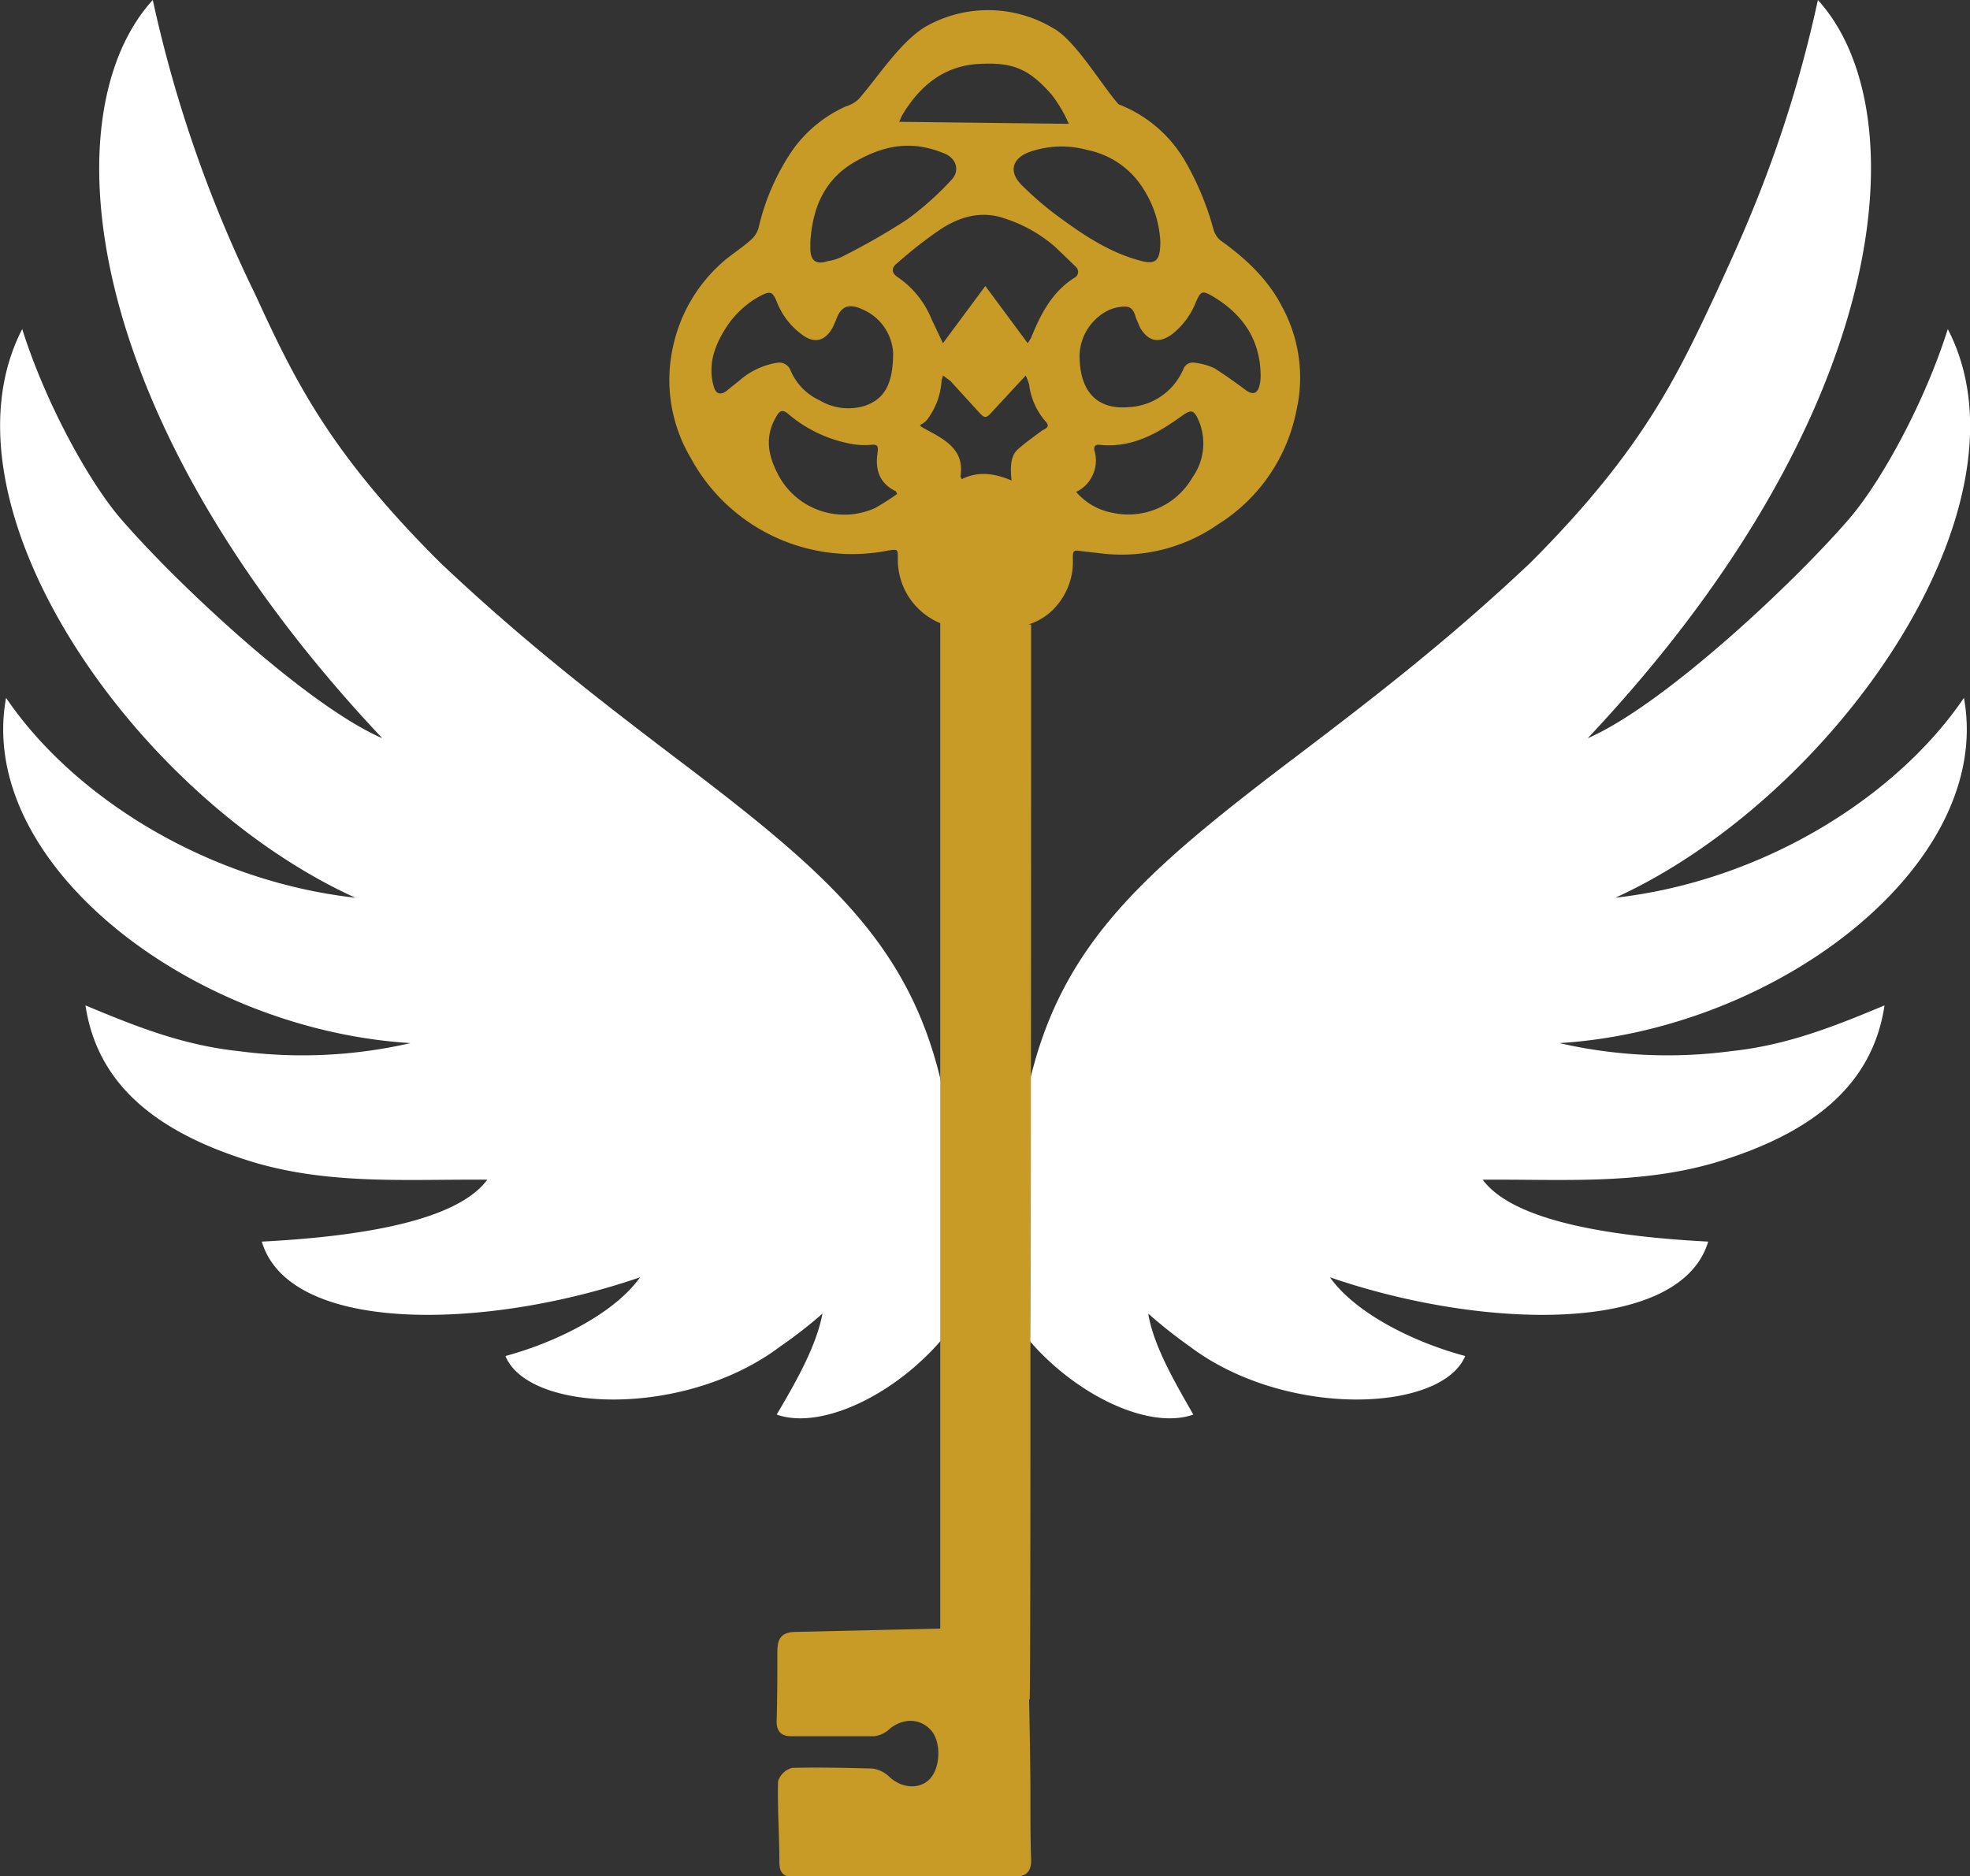
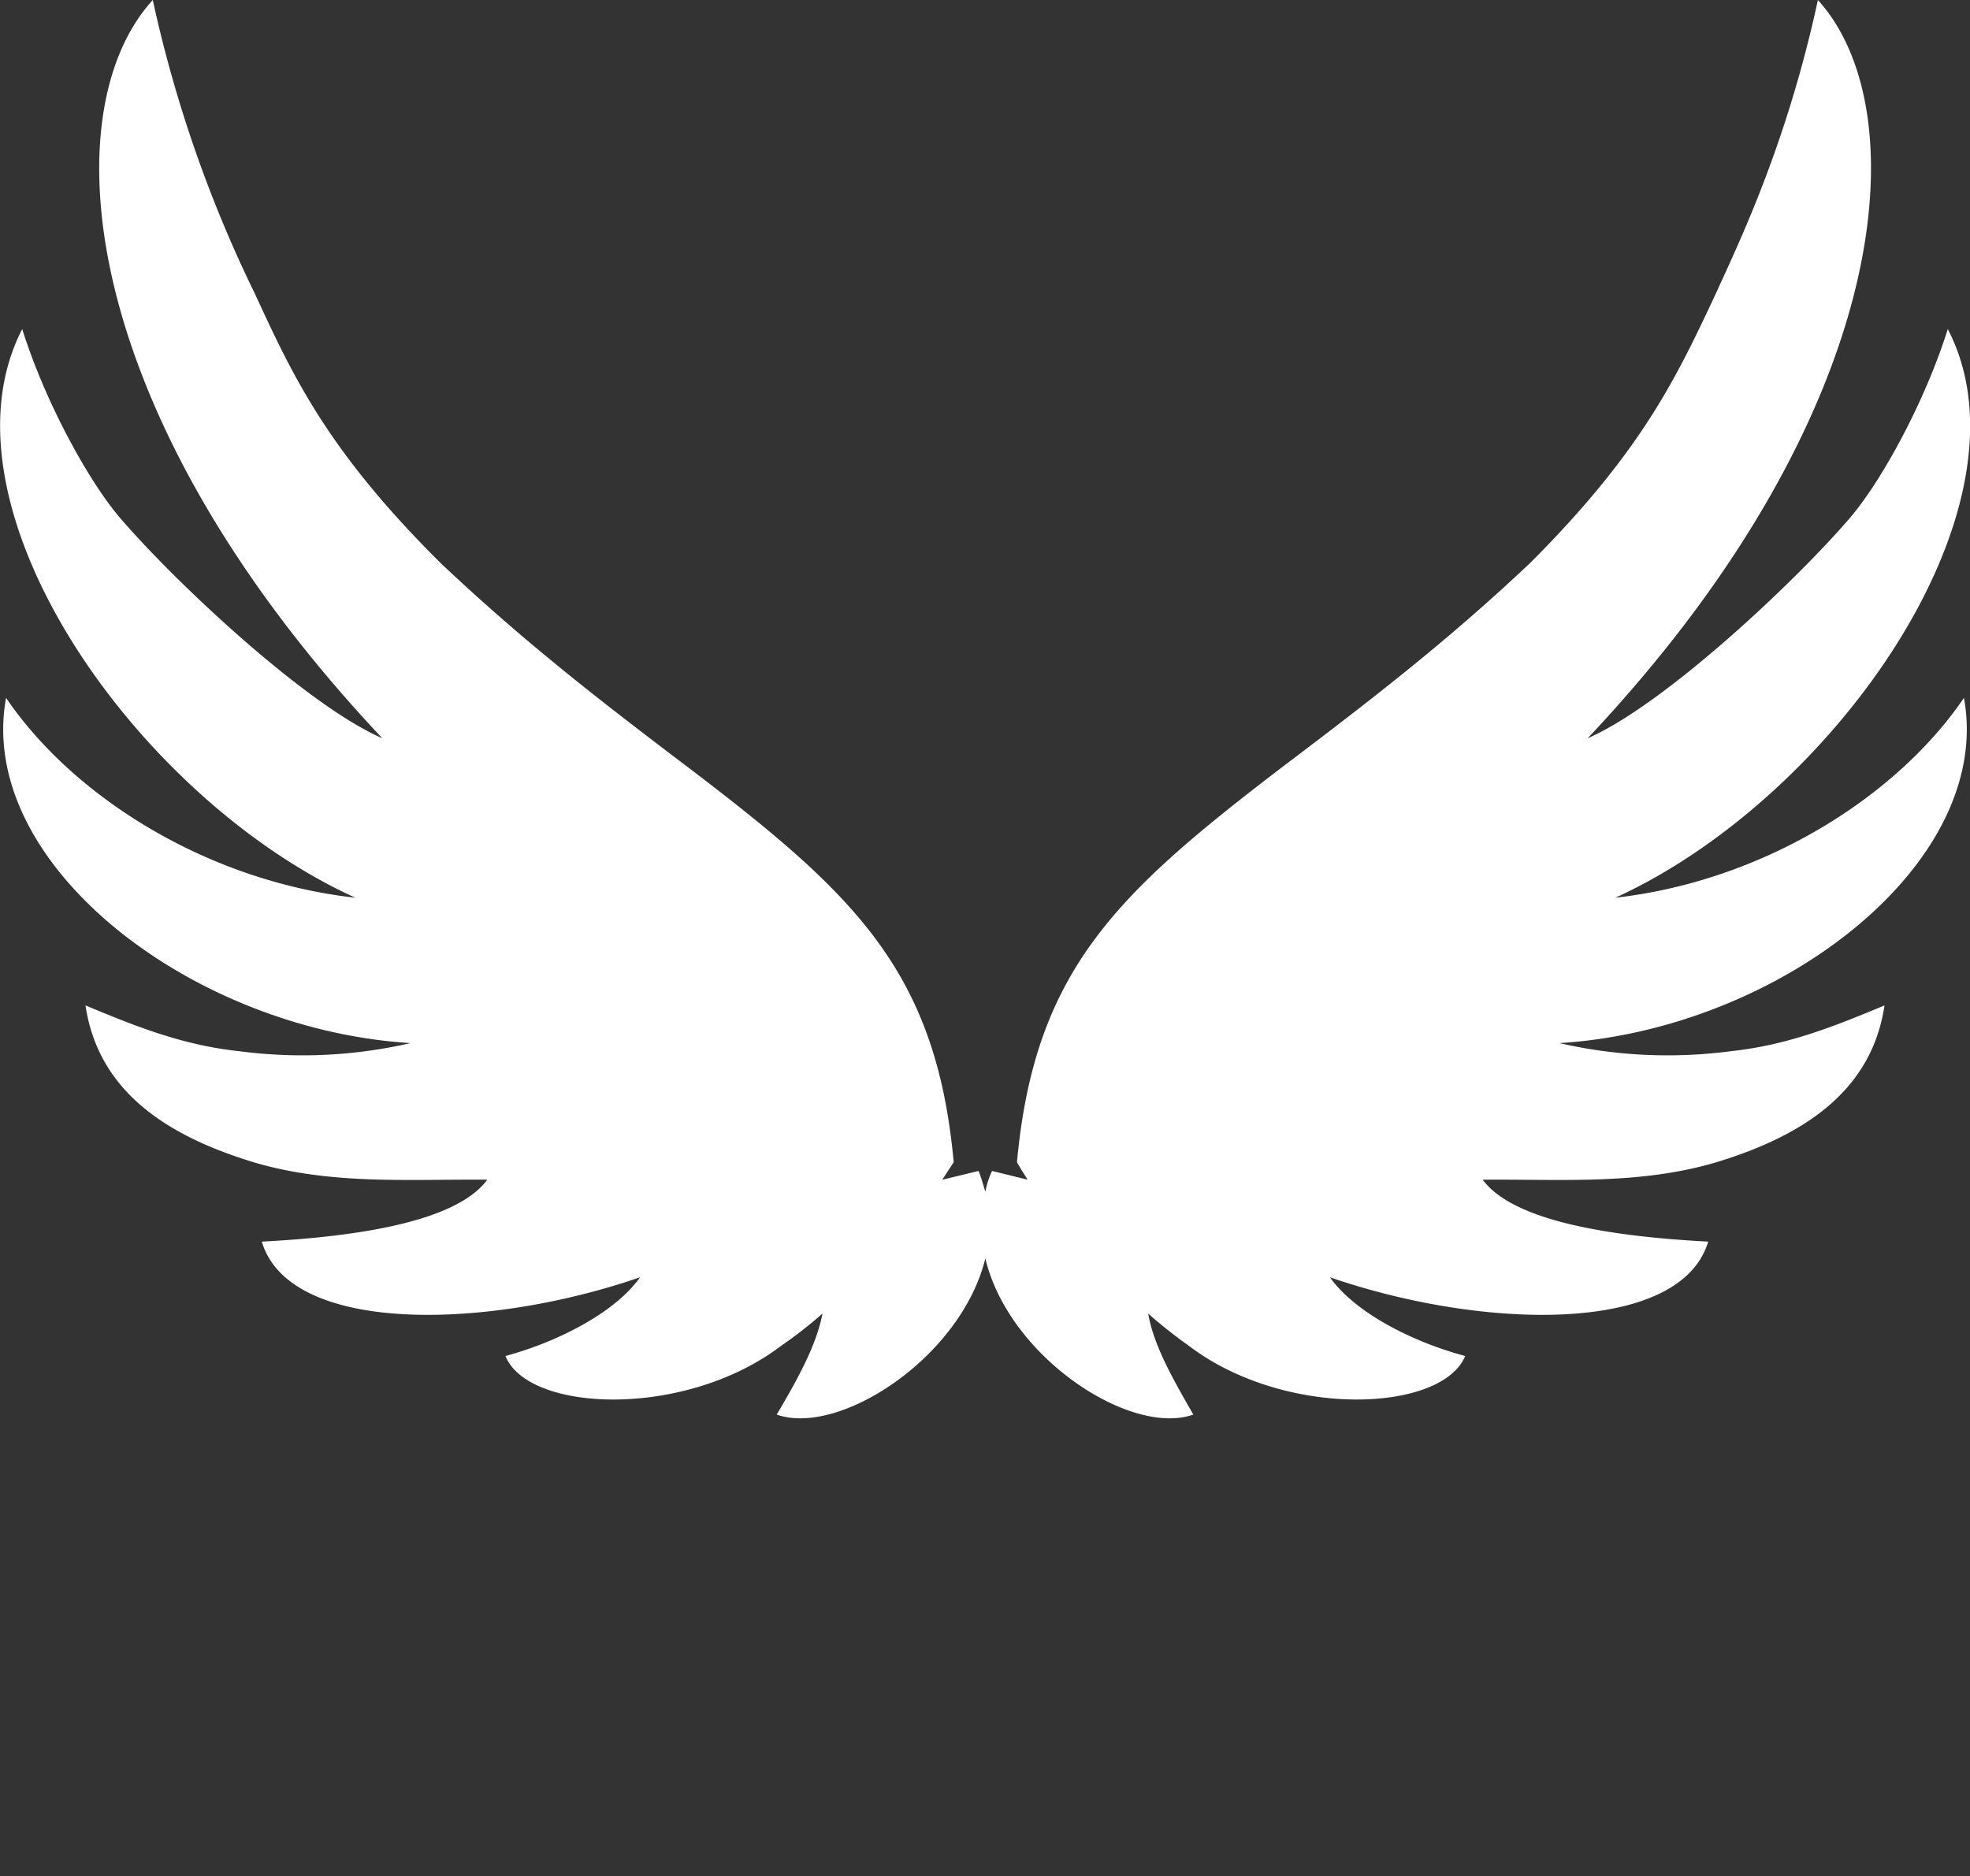
<svg xmlns="http://www.w3.org/2000/svg" id="Ebene_1" data-name="Ebene 1" viewBox="0 0 292.7 278.8">
  <rect x="0" y="0" width="292.7" height="278.8" fill="#333333" stroke="none" />
  <defs>
    <style>
      .cls-1 {
        fill: #fff;
      }

      .cls-2 {
        fill: #c79b25;
      }
    </style>
  </defs>
  <g>
    <g>
-       <path class="cls-1" d="M145.1,173.9s-.3-4.9-.3-3.4a20.5,20.5,0,0,1,0,3.5Z" />
+       <path class="cls-1" d="M145.1,173.9a20.5,20.5,0,0,1,0,3.5Z" />
      <path class="cls-1" d="M291.8,103.7c-9.9,14.6-29.7,27.2-51.8,29.7,32.5-14.8,63-58.3,49.4-84.5C286,59.7,279.7,71.2,275,76.8c-8.2,9.6-27.8,28-39.1,32.9C281.5,61.3,285,16.4,270.1,0c-4.6,21.3-11.6,35.8-15.2,43.7-5.8,12.4-10.9,23.1-26.7,39.1l-.9.9c-12.7,12-24.4,20.9-37.2,30.6-24.3,18.6-36.4,30-39,58.4,0,0,.6,1.1,1.6,2.6l-5.3-1.3a12.4,12.4,0,0,0-1,3.1c-.3-1-.6-2.1-1-3.1l-5.4,1.3,1.7-2.6c-2.6-28.4-14.7-39.8-39.1-58.4-12.8-9.7-24.4-18.6-37.1-30.6l-.9-.9c-15.9-16-21-26.7-26.7-39.1A192.8,192.8,0,0,1,22.7,0C7.7,16.4,11.2,61.3,56.8,109.7c-11.3-4.9-30.9-23.3-39.1-32.9C13,71.2,6.7,59.7,3.3,48.9c-13.5,26.2,16.9,69.7,49.5,84.5-22.2-2.5-42-15.1-51.9-29.7C-3.6,128.3,28.4,153,61,155a71.8,71.8,0,0,1-25.5,1.2c-8.5-.9-15.6-3.8-22.8-6.8,1.8,12,10.9,19.1,25.3,23.4,11.4,3.3,22.9,2.4,34.4,2.5-4.7,6.4-20,8.5-33.5,9.2,4.1,13.8,33.3,13.2,56.2,5.3-3.6,5.1-11.9,9.5-20,11.7,3.4,8.4,26.6,9.3,40.8-1.4a67.8,67.8,0,0,0,6.3-4.9c-.9,4.8-3.9,10.1-6.8,15,9.3,3.3,27.4-8.5,31-23.2,3.5,14.7,21.6,26.5,30.9,23.2-2.8-4.9-5.9-10.2-6.7-15a74.5,74.5,0,0,0,6.2,4.9c14.2,10.7,37.4,9.8,40.9,1.4-8.2-2.2-16.5-6.6-20.1-11.7,22.9,7.9,52.1,8.5,56.2-5.3-13.4-.7-28.8-2.8-33.5-9.2,11.5-.1,23,.8,34.4-2.5,14.4-4.3,23.5-11.4,25.3-23.4-7.2,3-14.3,5.9-22.8,6.8a71.8,71.8,0,0,1-25.5-1.2C264.3,153,296.3,128.3,291.8,103.7Z" />
-       <path class="cls-1" d="M147.6,170.5c0-1.5-.4,3.4-.4,3.4h.3C147.5,172.8,147.5,171.7,147.6,170.5Z" />
    </g>
-     <path class="cls-2" d="M190.5,45.6c-2.1-4.1-5.4-7.2-9.2-9.9a3.4,3.4,0,0,1-1-1.6A42.4,42.4,0,0,0,176,23.8a19.6,19.6,0,0,0-9.8-8.3c-2.5-2.8-6.4-9.5-9.7-11.3A18.8,18.8,0,0,0,138,3.7c-3.9,2-7.5,7.7-10.4,11a4.5,4.5,0,0,1-1.9,1.1h0a19.5,19.5,0,0,0-7.8,6.3,33.8,33.8,0,0,0-5.2,11.8,3.8,3.8,0,0,1-1.2,1.8c-1.1,1-2.5,1.9-3.6,2.8a23.2,23.2,0,0,0-7.9,13A22.7,22.7,0,0,0,102.6,68,27.3,27.3,0,0,0,132,81.8c1.4-.2,1.4-.2,1.4,1.2a10.2,10.2,0,0,0,6.3,9.6V242l-21.7.5c-1.9.1-2.5,1-2.5,2.9s0,6.7-.1,10.1c-.1,1.7.6,2.5,2.2,2.5h12.3a4.2,4.2,0,0,0,2.4-1.2c2.1-1.6,4.6-1.4,6.1.4s1.3,5.6-.3,7.2-4.3,1.3-6.1-.5a4.4,4.4,0,0,0-2.4-1.1c-3.9-.1-7.9-.2-11.9-.1a3,3,0,0,0-2.1,2c-.1,4,.2,8,.2,12,0,1.7.7,2.2,2.1,2.2,12-.1,20.6-.1,32.5,0,1.7,0,2.9-.4,2.8-2.7s-.1-6.5-.1-9.7-.1-9.4-.2-14h.1c.1-8.6.1-32,.1-54.1h0c.1-1.7.1-104.5.1-105.6h-.4a9.1,9.1,0,0,0,4.6-3.3,10,10,0,0,0,2-6.5c0-1.2.1-1.3,1.3-1.1l3.5.4A25.1,25.1,0,0,0,181,77.9a25.8,25.8,0,0,0,11.6-16.8A22,22,0,0,0,190.5,45.6ZM161.6,22.3a12.7,12.7,0,0,1,8.3,5.8,15.9,15.9,0,0,1,2.5,7.8c0,2.9-.7,3.5-3.1,2.8-4.8-1.3-8.8-4.1-12.7-7a50.2,50.2,0,0,1-4.9-4.3c-1.9-2-1.2-3.9,1.2-4.8A14.4,14.4,0,0,1,161.6,22.3ZM134,17.2c2.6-4.4,6.2-7.4,11.4-7.7s7.5.8,10.8,4.5a19.9,19.9,0,0,1,2.6,4.4l-25.2-.3ZM120.4,36c.3-5.1,2.1-9.4,6.7-12s8.6-3.1,13.2-1.2c1.8.7,2.4,2.6,1,4a44.9,44.9,0,0,1-6.5,5.8,99.7,99.7,0,0,1-9.6,5.5,7.1,7.1,0,0,1-2.2.7c-1.8.6-2.6-.1-2.6-1.9ZM107.8,58.2c-.8.5-1.4.3-1.7-.6-1-3.2,0-6.1,1.7-8.8a13.9,13.9,0,0,1,5.3-4.9c1.4-.7,1.7-.5,2.3.9a10.9,10.9,0,0,0,3.6,4.8c1.9,1.5,3.5,1.2,4.7-.9l.5-1.1c.7-2.1,1.9-2.6,4-1.6a7.5,7.5,0,0,1,4.5,6.4c0,4.7-1.3,6.9-4.2,7.9a8.3,8.3,0,0,1-6.7-.8,8.6,8.6,0,0,1-4.4-4.6,1.8,1.8,0,0,0-1.9-1,11.2,11.2,0,0,0-5.7,2.7ZM130,75.5a11.1,11.1,0,0,1-14.6-5.4c-1.4-2.8-1.7-5.5,0-8.3.5-.9,1-.9,1.7-.3a20,20,0,0,0,8.6,4.3,11.4,11.4,0,0,0,3.7.3c1-.1,1.1.2,1,1.1-.4,2.5.2,4.6,2.7,5.8l.2.4A37,37,0,0,1,130,75.5ZM154.8,64c-1.2.9-2.5,1.8-3.6,2.8s-1.1,2.8-.9,4.6c-2.6-1.1-5-1.4-7.4-.2l-.2-.4c.6-3.6-1.8-5.2-4.4-6.6s-1.4-.7-.5-1.9a10.7,10.7,0,0,0,2.1-5.7c0-.2.1-.3.2-.8l1.1.8,4.2,4.6c.9,1,1.1,1,2,0l5-5.4a11.2,11.2,0,0,1,.5,1.3,10.3,10.3,0,0,0,2.6,5.7C156,63.5,155.3,63.7,154.8,64Zm-1.6-13.8-.5.8-6.3-8.5L140.1,51l-1.7-3.6a13.8,13.8,0,0,0-5-6.2c-.8-.5-1.1-1.3-.2-2a63.4,63.4,0,0,1,6.5-5.1c2.6-1.7,5.5-2.7,8.7-1.9a21.4,21.4,0,0,1,8.5,4.6l3,2.9a1,1,0,0,1-.3,1.6C156.3,43.4,154.6,46.7,153.2,50.2Zm24,20.7a11,11,0,0,1-11.9,5.3,9.3,9.3,0,0,1-5.4-3.1,5.2,5.2,0,0,0,2.7-6.2c-.1-.5.1-.9.8-.8,4.8.5,8.6-1.7,12.2-4.3,1.4-1,1.8-.9,2.5.7A8.7,8.7,0,0,1,177.2,70.9Zm10-13.9c-.3,1.5-1,1.8-2.2.9s-3-2.2-4.6-3.2a9.6,9.6,0,0,0-2.9-.8,1.5,1.5,0,0,0-1.7,1,9.3,9.3,0,0,1-8.1,5.6c-4.6.4-7.3-2.2-7.3-7.7a7.7,7.7,0,0,1,4.3-6.7,6.1,6.1,0,0,1,1.8-.5c1.5-.2,1.9.3,2.3,1.7l.6,1.4c1.2,2,2.7,2.4,4.7,1a11.3,11.3,0,0,0,3.5-4.6c.8-1.9,1-2,2.7-1,4.3,2.6,6.9,6.3,7,11.5A6.6,6.6,0,0,1,187.2,57Z" />
  </g>
</svg>